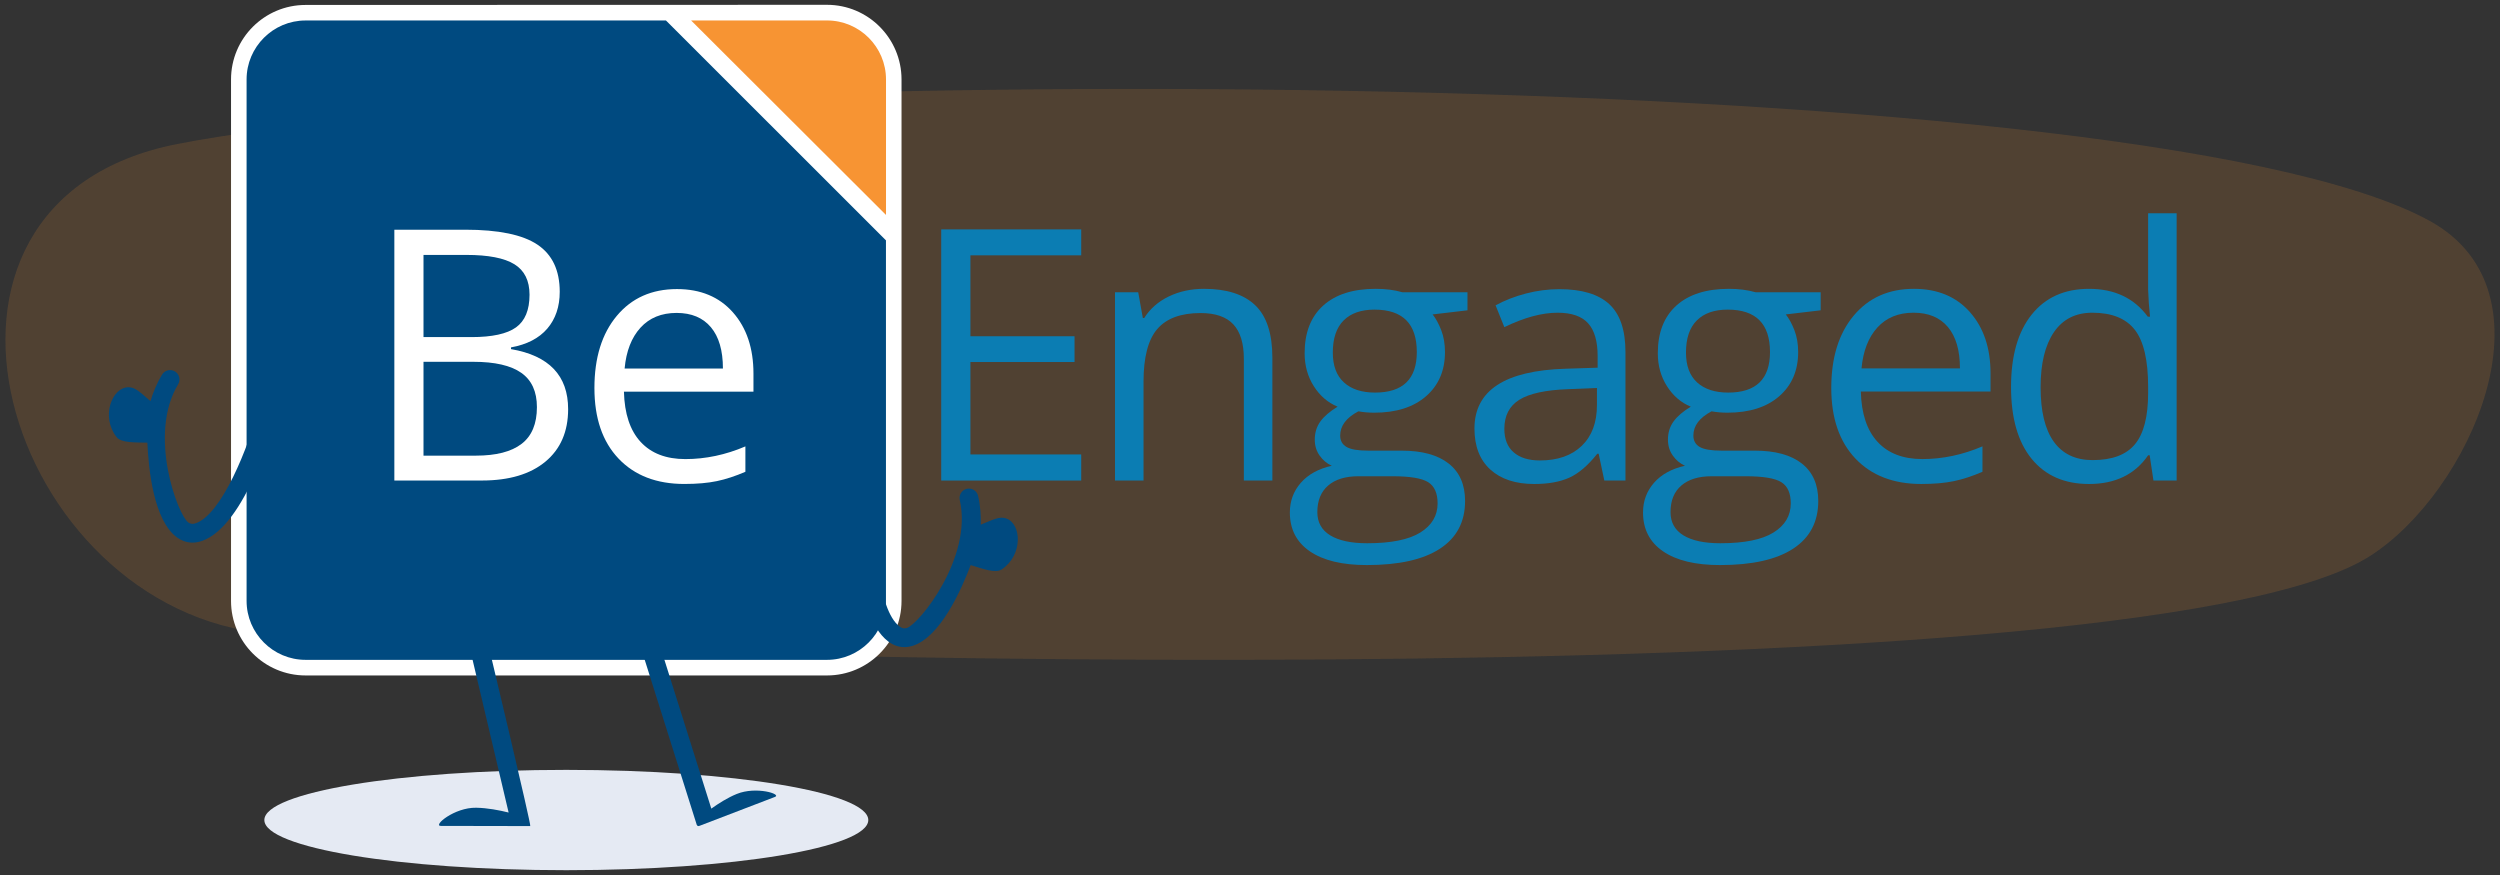
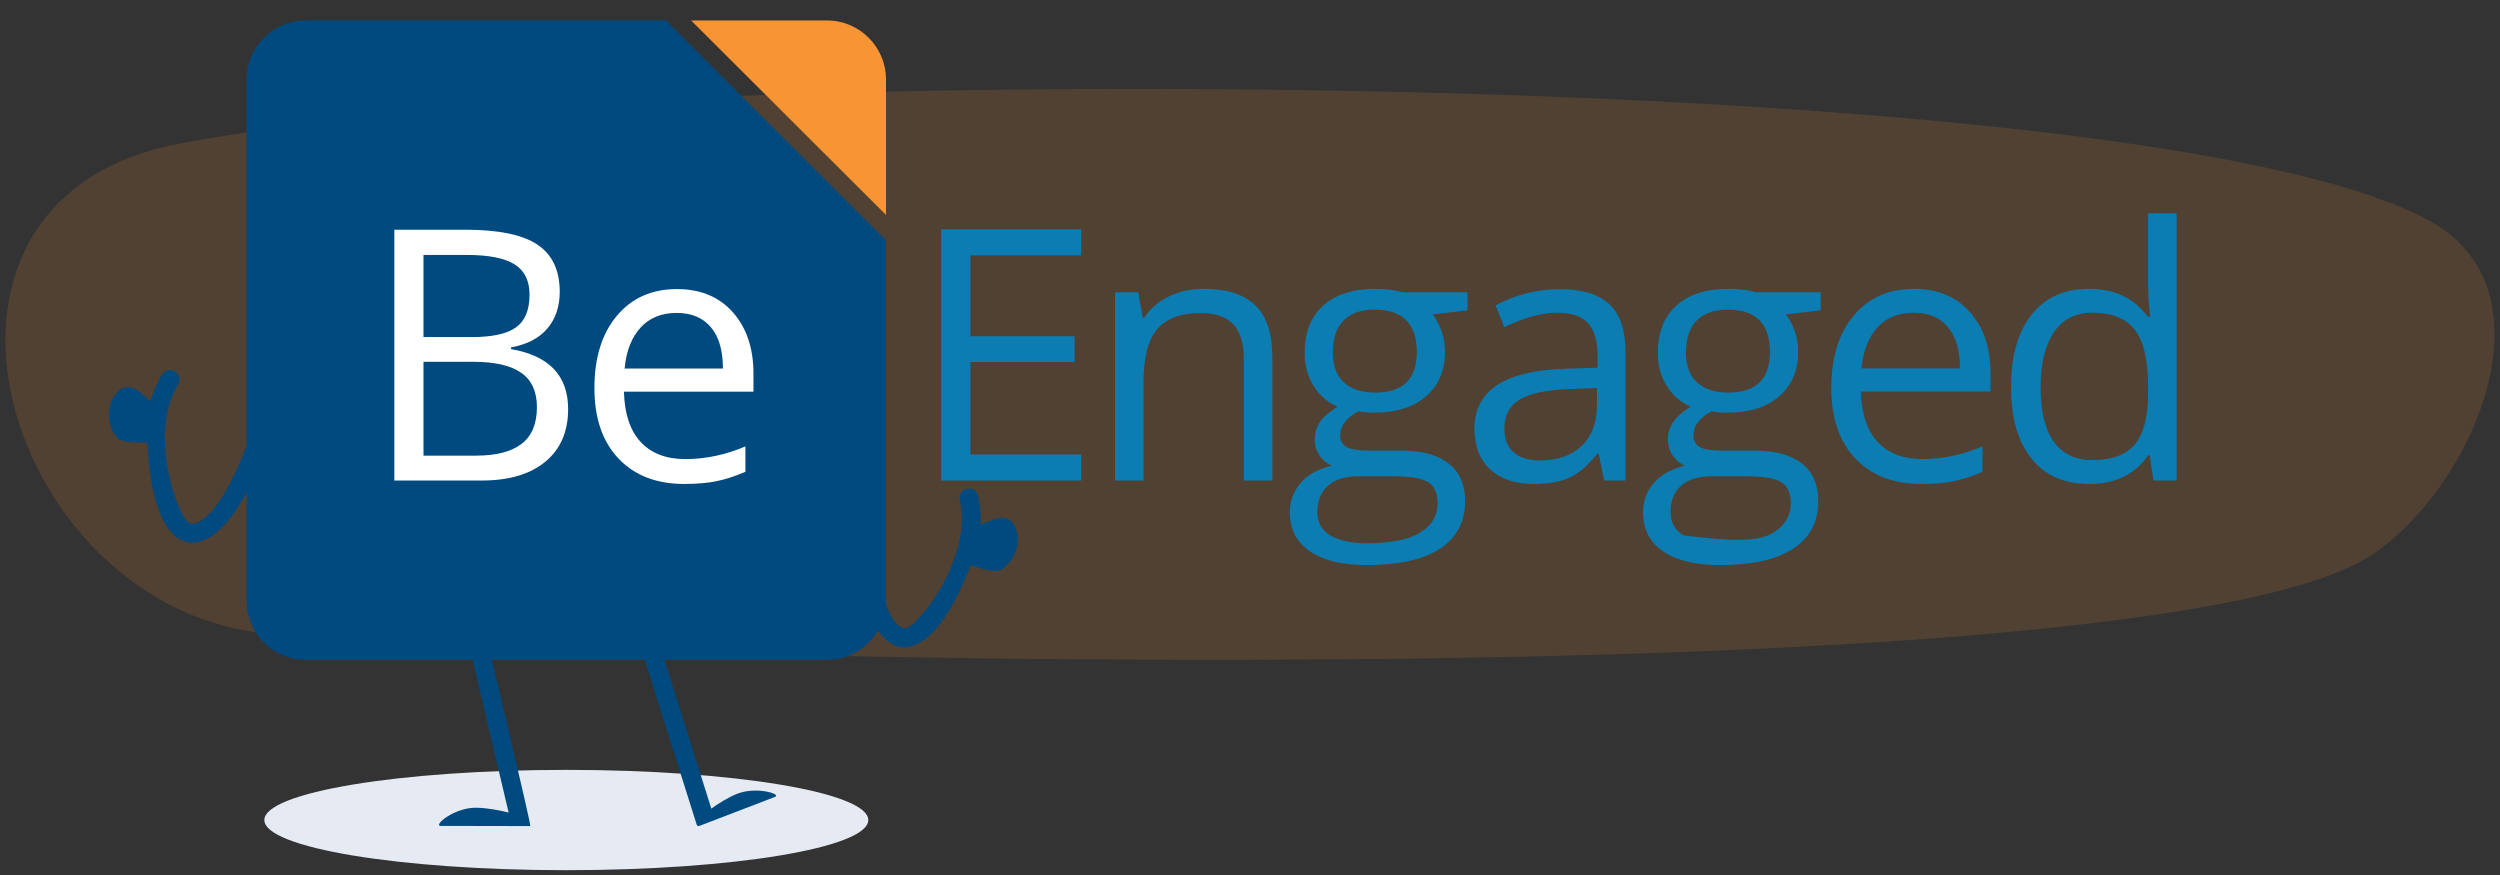
<svg xmlns="http://www.w3.org/2000/svg" width="260" height="91" viewBox="0 0 260 91" fill="none">
  <rect x="0" y="0" width="260" height="91" fill="#333333" stroke="none" />
  <g clip-path="url(#clip0_12461_29673)">
    <path opacity="0.15" d="M252.663 22.959C221.518 5.909 61.148 6.639 18.458 14.974C-12.48 21.014 0.635 63.604 28.016 65.905C55.397 68.207 221.817 73.422 246.425 57.861C256.808 51.295 266.285 30.417 252.663 22.959Z" fill="#F79433" />
    <path d="M112.447 49.977H97.887V23.857H112.447V26.555H100.924V34.97H111.751V37.65H100.924V47.262H112.447V49.977Z" fill="#0B7DB3" />
    <path d="M129.36 49.977V37.31C129.36 35.714 128.997 34.522 128.271 33.737C127.544 32.95 126.406 32.557 124.858 32.557C122.81 32.557 121.309 33.111 120.356 34.219C119.403 35.326 118.927 37.155 118.927 39.704V49.977H115.961V30.395H118.373L118.856 33.075H118.998C119.605 32.11 120.457 31.363 121.553 30.833C122.649 30.303 123.87 30.038 125.216 30.038C127.574 30.038 129.348 30.607 130.54 31.744C131.731 32.881 132.326 34.701 132.326 37.203V49.977L129.36 49.977Z" fill="#0B7DB3" />
    <path d="M152.618 30.395V32.272L148.992 32.7C149.325 33.117 149.623 33.662 149.885 34.334C150.147 35.008 150.278 35.767 150.278 36.612C150.278 38.53 149.623 40.06 148.312 41.205C147.003 42.348 145.204 42.919 142.917 42.919C142.333 42.919 141.785 42.872 141.273 42.777C140.01 43.443 139.38 44.283 139.38 45.296C139.38 45.831 139.6 46.227 140.04 46.484C140.481 46.74 141.238 46.868 142.31 46.868H145.776C147.895 46.868 149.524 47.314 150.662 48.208C151.8 49.101 152.368 50.4 152.368 52.103C152.368 54.27 151.499 55.923 149.76 57.06C148.021 58.198 145.484 58.767 142.149 58.767C139.588 58.767 137.614 58.29 136.226 57.337C134.838 56.385 134.145 55.039 134.145 53.299C134.145 52.109 134.526 51.078 135.288 50.209C136.05 49.339 137.123 48.75 138.504 48.44C138.004 48.214 137.584 47.862 137.244 47.386C136.906 46.909 136.736 46.356 136.736 45.724C136.736 45.01 136.926 44.384 137.307 43.848C137.689 43.312 138.29 42.794 139.112 42.294C138.099 41.877 137.274 41.169 136.637 40.168C136 39.168 135.682 38.024 135.682 36.738C135.682 34.593 136.325 32.941 137.611 31.78C138.897 30.619 140.72 30.038 143.078 30.038C144.102 30.038 145.026 30.157 145.847 30.395L152.618 30.395ZM137.003 53.264C137.003 54.324 137.45 55.128 138.343 55.676C139.237 56.223 140.517 56.498 142.185 56.498C144.674 56.498 146.517 56.126 147.714 55.381C148.911 54.637 149.51 53.627 149.51 52.352C149.51 51.292 149.182 50.557 148.527 50.146C147.872 49.736 146.639 49.53 144.829 49.53H141.273C139.927 49.53 138.879 49.851 138.129 50.495C137.379 51.138 137.003 52.061 137.003 53.264ZM138.612 36.667C138.612 38.036 138.998 39.072 139.773 39.775C140.547 40.478 141.625 40.829 143.006 40.829C145.9 40.829 147.348 39.424 147.348 36.612C147.348 33.671 145.883 32.2 142.953 32.2C141.559 32.2 140.487 32.575 139.737 33.326C138.986 34.075 138.612 35.19 138.612 36.667Z" fill="#0B7DB3" />
    <path d="M166.85 49.977L166.261 47.191H166.118C165.142 48.417 164.167 49.248 163.197 49.682C162.226 50.117 161.014 50.335 159.561 50.335C157.619 50.335 156.098 49.834 154.997 48.834C153.894 47.833 153.344 46.41 153.344 44.565C153.344 40.61 156.506 38.537 162.831 38.347L166.154 38.24V37.024C166.154 35.488 165.824 34.353 165.162 33.621C164.501 32.888 163.444 32.522 161.991 32.522C160.359 32.522 158.513 33.022 156.452 34.023L155.541 31.755C156.506 31.23 157.563 30.82 158.712 30.521C159.862 30.224 161.014 30.074 162.17 30.074C164.504 30.074 166.234 30.593 167.36 31.629C168.485 32.665 169.048 34.327 169.048 36.613V49.977H166.85ZM160.151 47.887C161.997 47.887 163.447 47.381 164.501 46.368C165.555 45.356 166.083 43.938 166.083 42.117V40.348L163.117 40.472C160.758 40.556 159.058 40.923 158.016 41.572C156.974 42.221 156.452 43.23 156.452 44.6C156.452 45.672 156.777 46.487 157.426 47.047C158.075 47.608 158.983 47.887 160.151 47.887Z" fill="#0B7DB3" />
-     <path d="M189.349 30.395V32.272L185.722 32.7C186.056 33.117 186.353 33.662 186.616 34.334C186.877 35.008 187.009 35.767 187.009 36.612C187.009 38.53 186.353 40.06 185.043 41.205C183.733 42.348 181.934 42.919 179.648 42.919C179.064 42.919 178.516 42.872 178.003 42.777C176.741 43.443 176.111 44.283 176.111 45.296C176.111 45.831 176.33 46.227 176.771 46.484C177.212 46.74 177.968 46.868 179.04 46.868H182.506C184.626 46.868 186.255 47.314 187.393 48.208C188.53 49.101 189.099 50.4 189.099 52.103C189.099 54.27 188.229 55.923 186.491 57.06C184.751 58.198 182.214 58.767 178.879 58.767C176.318 58.767 174.344 58.29 172.957 57.337C171.569 56.385 170.875 55.039 170.875 53.299C170.875 52.109 171.257 51.078 172.018 50.209C172.781 49.339 173.853 48.75 175.235 48.44C174.735 48.214 174.314 47.862 173.975 47.386C173.636 46.909 173.466 46.356 173.466 45.724C173.466 45.01 173.657 44.384 174.037 43.848C174.419 43.312 175.02 42.794 175.842 42.294C174.83 41.877 174.005 41.169 173.368 40.168C172.73 39.168 172.412 38.024 172.412 36.738C172.412 34.593 173.055 32.941 174.341 31.78C175.628 30.619 177.45 30.038 179.808 30.038C180.832 30.038 181.756 30.157 182.578 30.395L189.349 30.395ZM173.734 53.264C173.734 54.324 174.181 55.128 175.074 55.676C175.967 56.223 177.247 56.498 178.915 56.498C181.404 56.498 183.248 56.126 184.445 55.381C185.641 54.637 186.24 53.627 186.24 52.352C186.24 51.292 185.913 50.557 185.257 50.146C184.603 49.736 183.369 49.53 181.56 49.53H178.004C176.658 49.53 175.61 49.851 174.859 50.495C174.109 51.138 173.734 52.061 173.734 53.264ZM175.342 36.667C175.342 38.036 175.729 39.072 176.503 39.775C177.277 40.478 178.355 40.829 179.737 40.829C182.631 40.829 184.079 39.424 184.079 36.612C184.079 33.671 182.614 32.2 179.684 32.2C178.29 32.2 177.218 32.575 176.467 33.326C175.717 34.075 175.342 35.19 175.342 36.667Z" fill="#0B7DB3" />
+     <path d="M189.349 30.395V32.272L185.722 32.7C186.056 33.117 186.353 33.662 186.616 34.334C186.877 35.008 187.009 35.767 187.009 36.612C187.009 38.53 186.353 40.06 185.043 41.205C183.733 42.348 181.934 42.919 179.648 42.919C179.064 42.919 178.516 42.872 178.003 42.777C176.741 43.443 176.111 44.283 176.111 45.296C176.111 45.831 176.33 46.227 176.771 46.484C177.212 46.74 177.968 46.868 179.04 46.868H182.506C184.626 46.868 186.255 47.314 187.393 48.208C188.53 49.101 189.099 50.4 189.099 52.103C189.099 54.27 188.229 55.923 186.491 57.06C184.751 58.198 182.214 58.767 178.879 58.767C176.318 58.767 174.344 58.29 172.957 57.337C171.569 56.385 170.875 55.039 170.875 53.299C170.875 52.109 171.257 51.078 172.018 50.209C172.781 49.339 173.853 48.75 175.235 48.44C174.735 48.214 174.314 47.862 173.975 47.386C173.636 46.909 173.466 46.356 173.466 45.724C173.466 45.01 173.657 44.384 174.037 43.848C174.419 43.312 175.02 42.794 175.842 42.294C174.83 41.877 174.005 41.169 173.368 40.168C172.73 39.168 172.412 38.024 172.412 36.738C172.412 34.593 173.055 32.941 174.341 31.78C175.628 30.619 177.45 30.038 179.808 30.038C180.832 30.038 181.756 30.157 182.578 30.395L189.349 30.395ZM173.734 53.264C173.734 54.324 174.181 55.128 175.074 55.676C181.404 56.498 183.248 56.126 184.445 55.381C185.641 54.637 186.24 53.627 186.24 52.352C186.24 51.292 185.913 50.557 185.257 50.146C184.603 49.736 183.369 49.53 181.56 49.53H178.004C176.658 49.53 175.61 49.851 174.859 50.495C174.109 51.138 173.734 52.061 173.734 53.264ZM175.342 36.667C175.342 38.036 175.729 39.072 176.503 39.775C177.277 40.478 178.355 40.829 179.737 40.829C182.631 40.829 184.079 39.424 184.079 36.612C184.079 33.671 182.614 32.2 179.684 32.2C178.29 32.2 177.218 32.575 176.467 33.326C175.717 34.075 175.342 35.19 175.342 36.667Z" fill="#0B7DB3" />
    <path d="M199.815 50.334C196.921 50.334 194.637 49.453 192.964 47.69C191.29 45.927 190.453 43.479 190.453 40.347C190.453 37.191 191.231 34.684 192.785 32.825C194.339 30.967 196.426 30.038 199.047 30.038C201.501 30.038 203.442 30.845 204.871 32.459C206.301 34.073 207.016 36.202 207.016 38.846V40.722H193.526C193.586 43.02 194.166 44.766 195.268 45.956C196.37 47.148 197.921 47.743 199.922 47.743C202.031 47.743 204.115 47.303 206.176 46.421V49.066C205.128 49.519 204.136 49.843 203.201 50.039C202.266 50.236 201.138 50.334 199.815 50.334ZM199.011 32.521C197.439 32.521 196.185 33.033 195.25 34.058C194.315 35.082 193.765 36.499 193.598 38.31H203.835C203.835 36.44 203.418 35.008 202.585 34.013C201.751 33.019 200.56 32.521 199.011 32.521Z" fill="#0B7DB3" />
    <path d="M223.567 47.351H223.406C222.036 49.34 219.987 50.335 217.26 50.335C214.699 50.335 212.707 49.459 211.284 47.709C209.86 45.957 209.148 43.468 209.148 40.24C209.148 37.013 209.864 34.505 211.293 32.718C212.722 30.932 214.711 30.039 217.26 30.039C219.916 30.039 221.952 31.004 223.37 32.933H223.603L223.477 31.522L223.406 30.146V22.178H226.371V49.977H223.959L223.567 47.351ZM217.636 47.851C219.66 47.851 221.128 47.3 222.039 46.198C222.951 45.097 223.406 43.32 223.406 40.866V40.24C223.406 37.465 222.944 35.485 222.021 34.3C221.098 33.114 219.625 32.522 217.6 32.522C215.86 32.522 214.529 33.198 213.606 34.549C212.683 35.902 212.222 37.81 212.222 40.276C212.222 42.778 212.681 44.665 213.597 45.939C214.514 47.215 215.86 47.851 217.636 47.851Z" fill="#0B7DB3" />
-     <path d="M93.759 8.266V62.495C93.759 66.762 90.289 70.247 86.008 70.247H31.779C27.497 70.247 24.027 66.762 24.027 62.495V8.266C24.027 3.985 27.497 0.515 31.779 0.515L86.008 0.5C90.289 0.5 93.759 3.985 93.759 8.266Z" fill="white" />
    <path d="M92.145 8.265C92.145 4.881 89.392 2.128 86.008 2.128H71.875L92.145 22.354L92.145 8.265Z" fill="#F79433" />
    <path d="M58.897 90.5C76.241 90.5 90.302 88.165 90.302 85.284C90.302 82.403 76.241 80.067 58.897 80.067C41.553 80.067 27.492 82.403 27.492 85.284C27.492 88.165 41.553 90.5 58.897 90.5Z" fill="#E5EAF3" />
    <path d="M66.816 67.875L68.678 67.287L73.977 84.096C74.73 83.557 75.683 82.953 76.625 82.57C78.652 81.747 81.336 82.596 80.594 82.88C79.853 83.164 73.206 85.712 72.745 85.889C72.592 85.947 72.519 85.892 72.484 85.799L72.469 85.803L66.816 67.875Z" fill="#004A80" />
    <path d="M49.522 84.004C50.705 84.025 51.925 84.263 52.897 84.504L48.902 67.575L50.803 67.129C50.835 67.268 55.29 85.912 55.147 85.912C54.925 85.912 46.719 85.894 45.847 85.894C44.975 85.894 47.251 83.962 49.522 84.004Z" fill="#004A80" />
    <path d="M92.139 24.997V62.49C92.139 65.868 89.383 68.624 86.005 68.624H31.779C28.4 68.624 25.645 65.868 25.645 62.49V8.264C25.645 4.886 28.4 2.13 31.779 2.13H69.259L92.139 24.997Z" fill="#004A80" />
    <path d="M41.012 23.889H48.38C51.842 23.889 54.346 24.406 55.892 25.441C57.438 26.476 58.212 28.112 58.212 30.349C58.212 31.895 57.779 33.17 56.918 34.176C56.055 35.181 54.797 35.832 53.144 36.129V36.308C57.105 36.986 59.086 39.068 59.086 42.552C59.086 44.883 58.297 46.704 56.721 48.012C55.145 49.32 52.942 49.974 50.111 49.974H41.012V23.889ZM44.044 35.058H49.041C51.181 35.058 52.722 34.723 53.661 34.05C54.6 33.379 55.071 32.245 55.071 30.651C55.071 29.188 54.547 28.132 53.501 27.484C52.454 26.836 50.789 26.512 48.505 26.512H44.044L44.044 35.058ZM44.044 37.628V47.387H49.486C51.592 47.387 53.177 46.98 54.241 46.165C55.306 45.35 55.839 44.075 55.839 42.338C55.839 40.721 55.294 39.531 54.206 38.77C53.118 38.008 51.46 37.628 49.236 37.628L44.044 37.628Z" fill="white" />
    <path d="M71.169 50.332C68.279 50.332 65.998 49.452 64.326 47.691C62.656 45.931 61.82 43.487 61.82 40.358C61.82 37.206 62.597 34.702 64.149 32.846C65.7 30.991 67.785 30.064 70.402 30.064C72.853 30.064 74.792 30.869 76.219 32.48C77.646 34.092 78.36 36.219 78.36 38.86V40.733H64.889C64.949 43.029 65.528 44.771 66.628 45.96C67.729 47.151 69.278 47.745 71.277 47.745C73.382 47.745 75.463 47.305 77.521 46.425V49.066C76.474 49.517 75.484 49.842 74.55 50.037C73.617 50.234 72.49 50.332 71.169 50.332ZM70.367 32.544C68.796 32.544 67.544 33.055 66.611 34.078C65.677 35.102 65.127 36.517 64.96 38.324H75.184C75.184 36.457 74.767 35.026 73.936 34.033C73.102 33.041 71.913 32.544 70.367 32.544Z" fill="white" />
    <path d="M13.363 40.273C14.057 40.274 14.498 40.725 15.652 41.72C15.897 40.878 16.272 39.922 16.854 38.96C17.132 38.499 17.731 38.35 18.194 38.629C18.655 38.908 18.803 39.508 18.524 39.969C15.348 45.223 18.503 53.576 19.581 54.332C19.82 54.499 20.046 54.524 20.355 54.418C23.066 53.489 25.839 46.505 26.95 42.321L28.837 42.822C28.515 44.032 25.568 54.695 20.988 56.264C20.59 56.401 20.196 56.454 19.817 56.426C19.338 56.39 18.881 56.224 18.461 55.93C15.955 54.175 15.449 48.721 15.325 46.037C14.005 46.008 12.605 46.064 12.129 45.462C10.463 43.353 11.635 40.272 13.363 40.273Z" fill="#004A80" />
    <path d="M104.623 53.911C103.963 53.694 103.404 53.984 101.995 54.567C102.027 53.691 101.971 52.666 101.72 51.569C101.6 51.044 101.078 50.715 100.551 50.835C100.026 50.956 99.697 51.479 99.817 52.004C101.186 57.989 95.572 64.932 94.311 65.311C94.031 65.395 93.81 65.348 93.549 65.15C91.266 63.419 90.822 55.918 91.079 51.596L89.13 51.48C89.056 52.73 88.512 63.78 92.369 66.706C92.705 66.96 93.061 67.134 93.431 67.226C93.897 67.342 94.383 67.328 94.873 67.18C97.803 66.299 99.994 61.279 100.952 58.769C102.215 59.155 103.527 59.648 104.168 59.225C106.411 57.745 106.264 54.451 104.623 53.911Z" fill="#004A80" />
  </g>
  <defs>
    <clipPath id="clip0_12461_29673">
      <rect width="258.864" height="90" fill="white" transform="translate(0.566 0.5)" />
    </clipPath>
  </defs>
</svg>